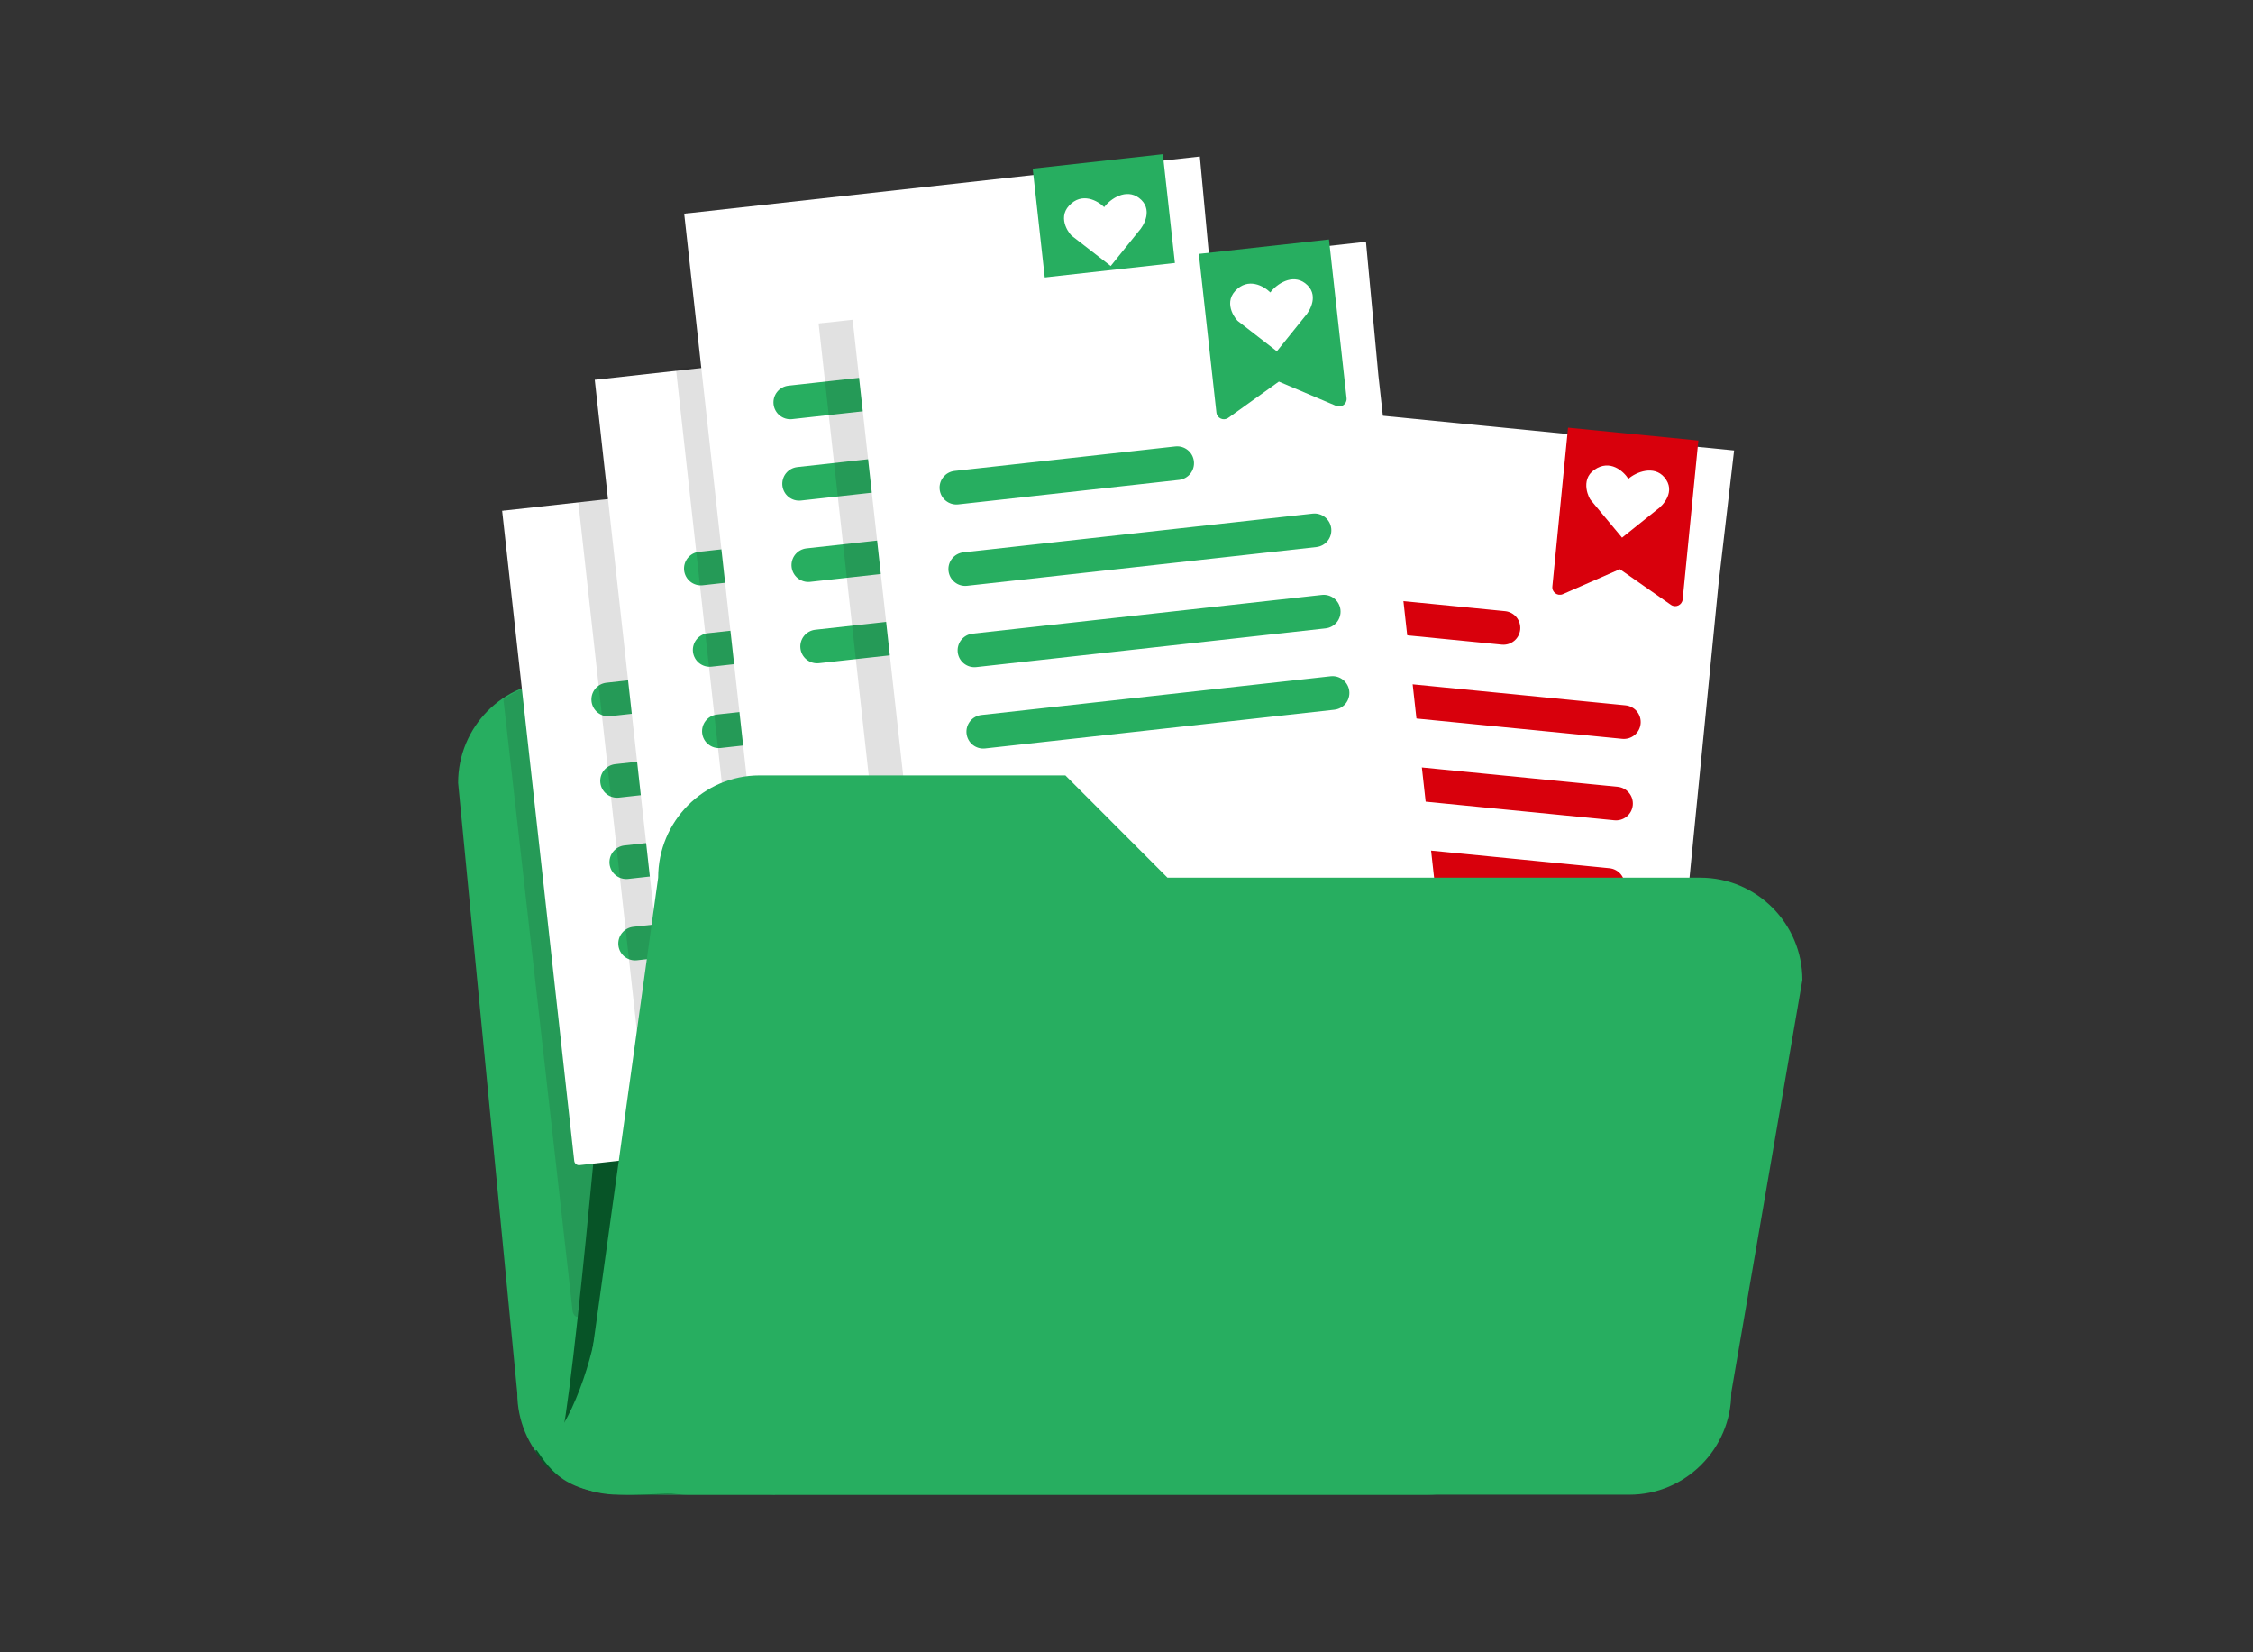
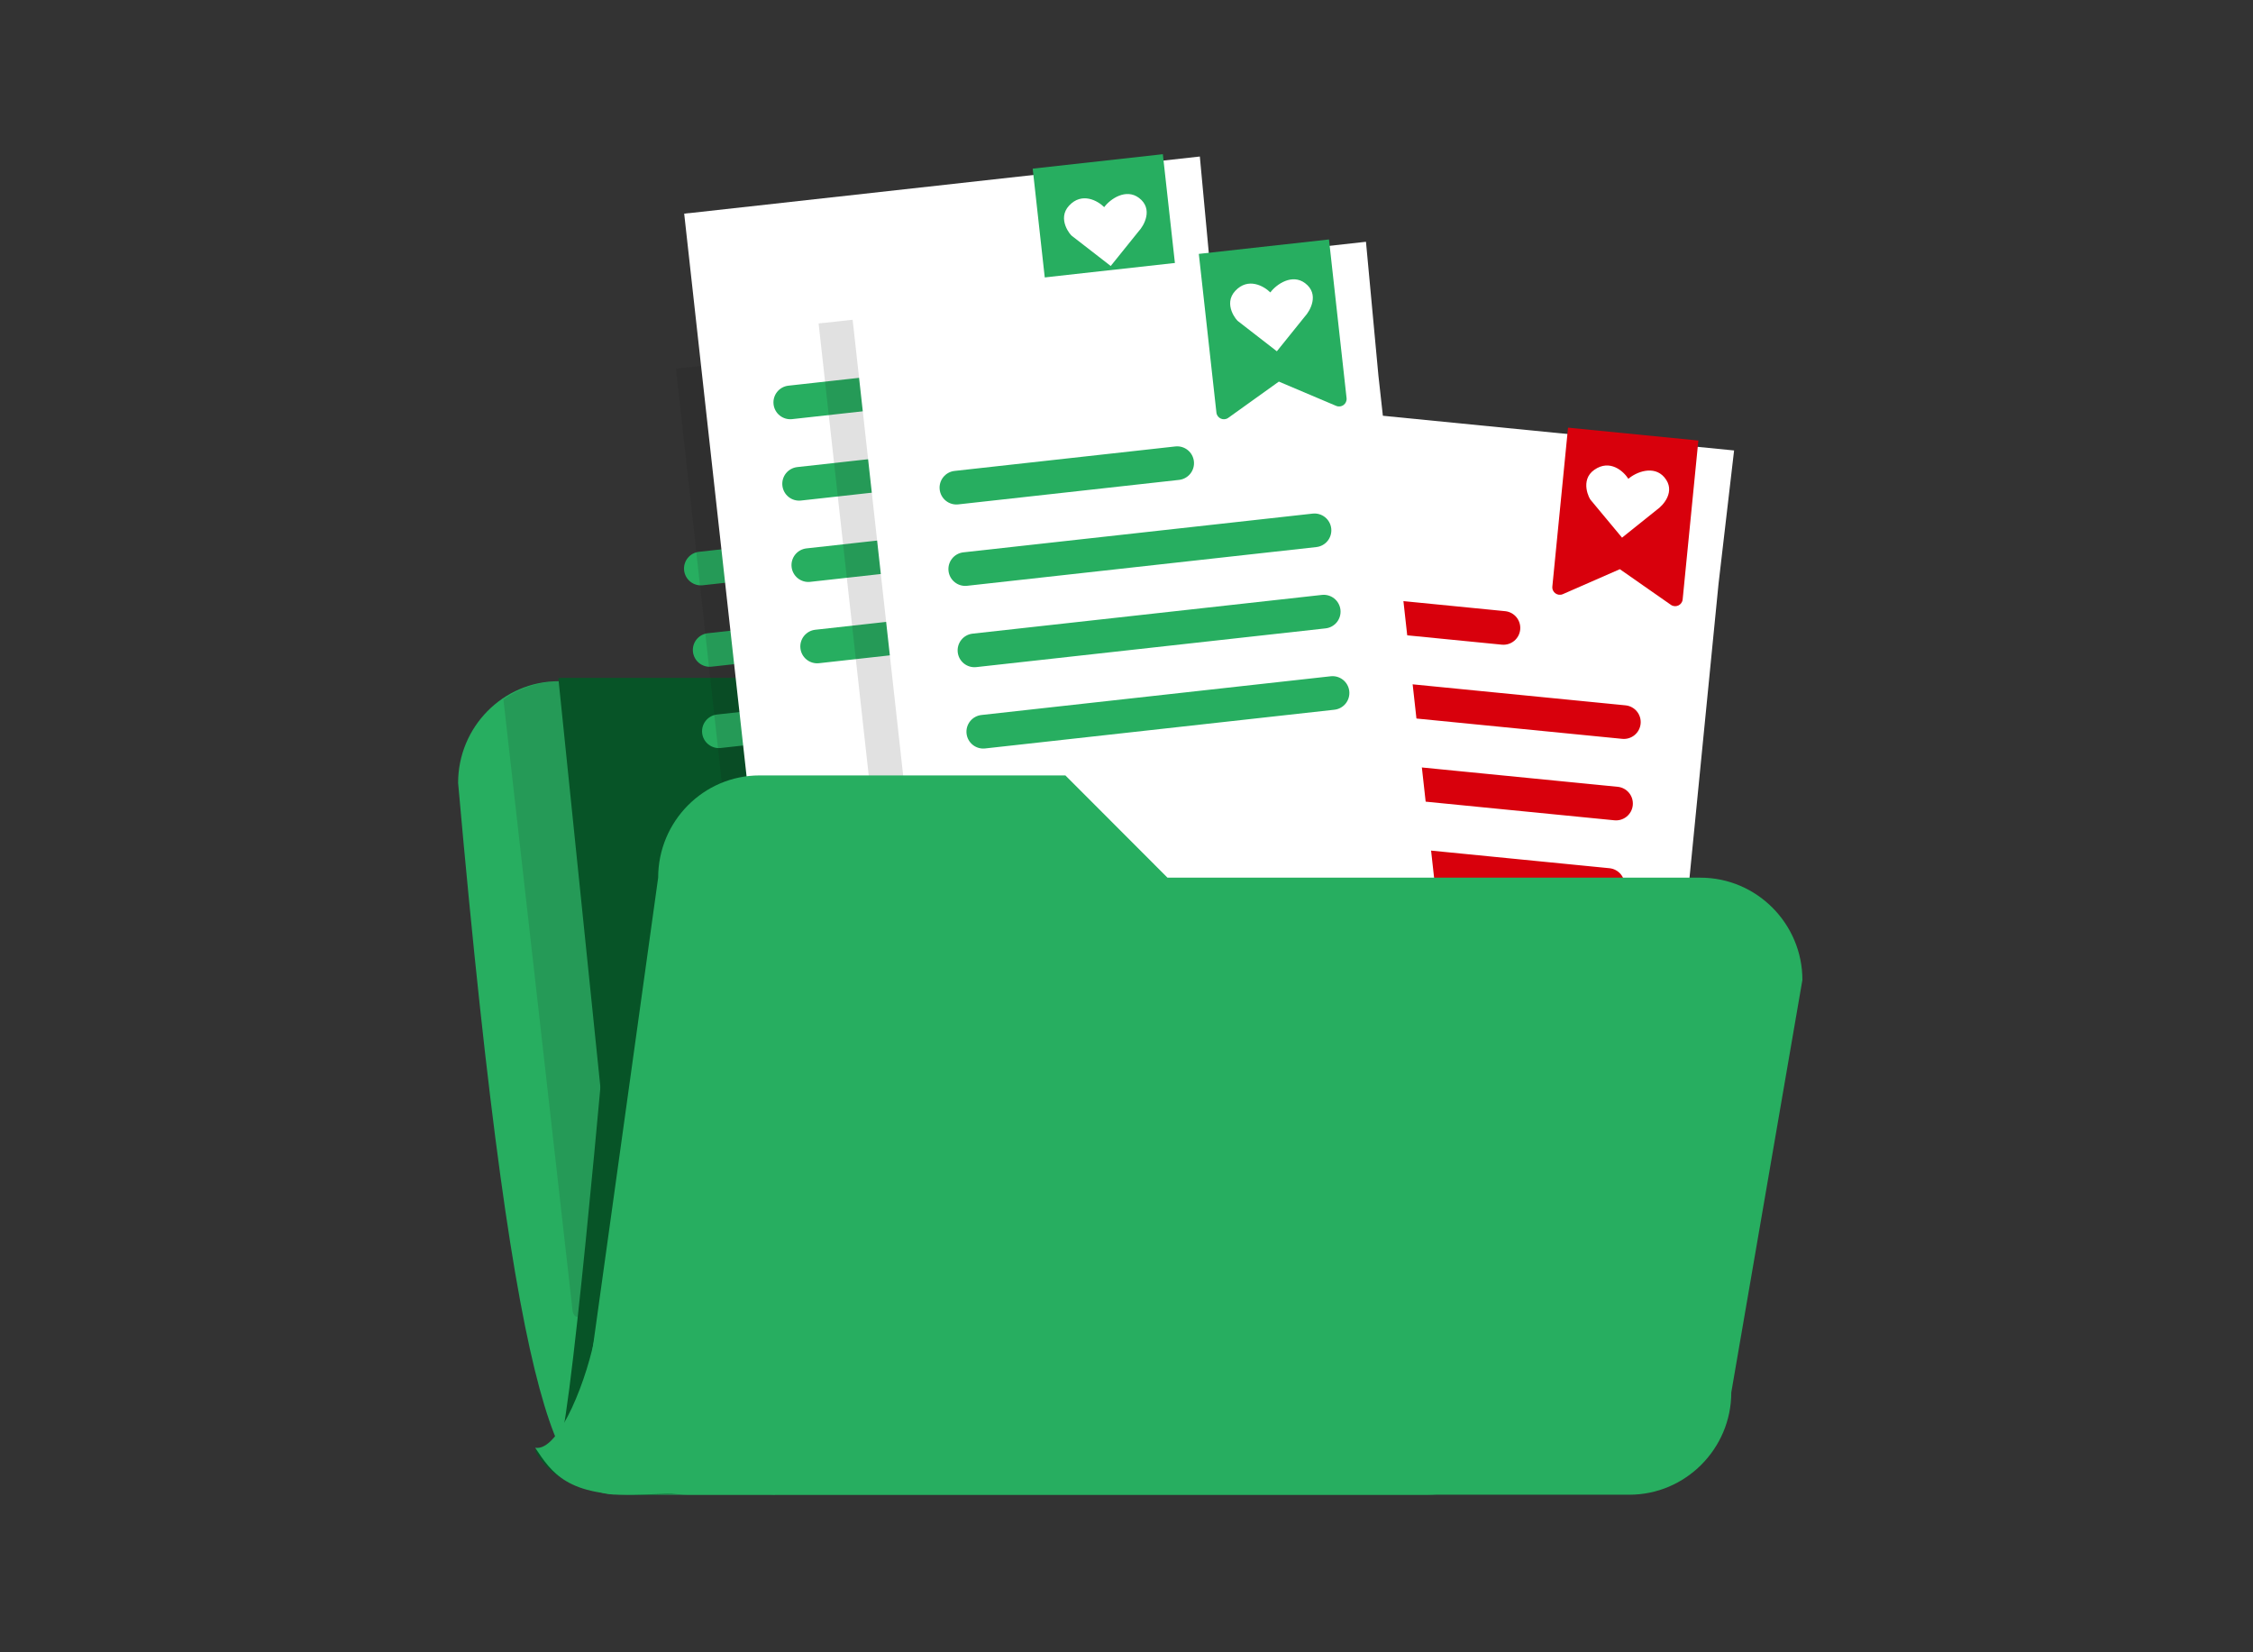
<svg xmlns="http://www.w3.org/2000/svg" width="300" height="220" viewBox="0 0 300 220" fill="none">
  <rect x="0" y="0" width="300" height="220" fill="#333333" stroke="none" />
-   <path d="M114.771 90.703H74.393C66.984 90.703 61 96.788 61 104.239L68.88 185.479C68.88 192.931 74.93 199.015 82.339 199.015H190.057C197.466 199.015 203.516 192.931 203.516 185.479L195.57 117.776C195.57 110.324 189.52 104.239 182.111 104.239H128.252L114.771 90.703Z" fill="#27AE60" />
+   <path d="M114.771 90.703H74.393C66.984 90.703 61 96.788 61 104.239C68.88 192.931 74.93 199.015 82.339 199.015H190.057C197.466 199.015 203.516 192.931 203.516 185.479L195.57 117.776C195.57 110.324 189.52 104.239 182.111 104.239H128.252L114.771 90.703Z" fill="#27AE60" />
  <path d="M128.53 104.239H137.442L144.584 166.92C144.611 167.166 144.569 167.41 144.469 167.598C144.368 167.785 144.216 167.902 144.047 167.922L76.973 175.36C76.889 175.369 76.804 175.353 76.722 175.314C76.639 175.276 76.561 175.215 76.493 175.135C76.425 175.055 76.368 174.957 76.324 174.849C76.28 174.74 76.251 174.621 76.238 174.499L67.032 93.123C69.198 91.599 71.83 90.703 74.672 90.703H115.05L128.53 104.239Z" fill="#1A1A1A" fill-opacity="0.13" />
  <path fill-rule="evenodd" clip-rule="evenodd" d="M74.874 90.252L134.179 90.252L132.848 98.782L139.194 156.01C139.209 156.152 139.168 156.293 139.079 156.404C138.991 156.515 138.862 156.586 138.721 156.602L86.254 166.05C87.773 171.489 83.362 174.15 83.296 174.13C83.228 174.11 83.166 174.077 83.112 174.033C83.058 173.989 83.013 173.935 82.979 173.873C82.946 173.812 82.925 173.744 82.918 173.675L74.349 90.31C74.341 90.24 74.369 90.373 74.388 90.306C74.407 90.238 74.458 90.348 74.501 90.293C74.545 90.238 74.611 90.308 74.672 90.274C74.733 90.24 74.805 90.26 74.874 90.252Z" fill="#075427" />
  <path d="M202.353 112.478L97.268 112.367C89.82 112.367 83.474 116.775 81.733 124.704C81.733 124.704 77.07 179.624 74.891 190.948C74.605 192.437 71.261 193.14 71.261 193.14C75.254 200.811 87.599 198.771 94.095 198.771H202.375" fill="#075427" />
  <path fill-rule="evenodd" clip-rule="evenodd" d="M162.789 53.251L212.804 58.19L230.904 59.977L228.833 77.731L222.031 146.607C222.014 146.776 221.93 146.932 221.798 147.041C221.666 147.149 221.497 147.201 221.327 147.185L154.168 140.553C154.084 140.544 154.003 140.519 153.929 140.479C153.856 140.439 153.79 140.384 153.738 140.319C153.685 140.254 153.645 140.178 153.622 140.098C153.598 140.017 153.59 139.933 153.599 139.849L162.157 53.189C162.164 53.105 162.164 53.268 162.203 53.194C162.242 53.119 162.275 53.261 162.34 53.207C162.404 53.153 162.465 53.252 162.545 53.227C162.626 53.202 162.705 53.243 162.789 53.251Z" fill="white" />
  <path d="M170.513 82.926C169.927 82.862 169.39 82.568 169.019 82.11C168.647 81.652 168.471 81.066 168.529 80.479C168.587 79.892 168.874 79.351 169.328 78.975C169.782 78.598 170.366 78.415 170.953 78.466L200.439 81.378C201.025 81.443 201.562 81.736 201.934 82.194C202.305 82.653 202.481 83.239 202.423 83.826C202.365 84.412 202.078 84.953 201.624 85.33C201.17 85.706 200.586 85.889 199.999 85.838L170.513 82.926ZM167.3 115.462C166.709 115.404 166.165 115.113 165.788 114.653C165.411 114.194 165.232 113.603 165.291 113.012C165.349 112.42 165.64 111.877 166.099 111.5C166.559 111.123 167.149 110.944 167.741 111.002L214.307 115.601C214.898 115.659 215.442 115.95 215.819 116.409C216.196 116.869 216.375 117.459 216.317 118.051C216.258 118.642 215.967 119.186 215.508 119.563C215.048 119.94 214.458 120.119 213.867 120.06L167.3 115.462ZM168.371 104.619C167.785 104.555 167.248 104.261 166.876 103.803C166.505 103.345 166.329 102.759 166.387 102.172C166.445 101.585 166.732 101.044 167.186 100.668C167.64 100.291 168.224 100.108 168.811 100.159L215.378 104.758C215.673 104.783 215.961 104.867 216.223 105.005C216.486 105.142 216.719 105.331 216.908 105.559C217.098 105.787 217.24 106.05 217.327 106.334C217.413 106.618 217.443 106.915 217.414 107.211C217.385 107.506 217.297 107.792 217.157 108.053C217.016 108.314 216.825 108.545 216.595 108.731C216.365 108.918 216.099 109.057 215.815 109.141C215.53 109.224 215.232 109.25 214.937 109.218L168.371 104.619ZM169.442 93.777C169.149 93.748 168.865 93.661 168.605 93.523C168.346 93.384 168.116 93.195 167.929 92.968C167.743 92.74 167.603 92.478 167.517 92.197C167.432 91.915 167.403 91.619 167.432 91.326C167.461 91.034 167.547 90.749 167.686 90.49C167.825 90.231 168.013 90.001 168.241 89.814C168.468 89.628 168.73 89.488 169.012 89.402C169.294 89.317 169.589 89.288 169.882 89.317L216.448 93.915C216.741 93.944 217.026 94.03 217.285 94.169C217.545 94.308 217.774 94.496 217.961 94.724C218.147 94.951 218.287 95.213 218.373 95.495C218.458 95.777 218.487 96.072 218.458 96.365C218.429 96.658 218.343 96.942 218.204 97.202C218.065 97.461 217.877 97.691 217.649 97.877C217.422 98.064 217.16 98.204 216.878 98.289C216.597 98.375 216.301 98.404 216.008 98.375L169.442 93.777Z" fill="#D8000C" />
  <path d="M208.793 56.941L226.146 58.655L224.056 79.81C223.981 80.571 223.115 80.969 222.489 80.532L215.693 75.786L208.1 79.111C207.4 79.418 206.629 78.857 206.704 78.097L208.793 56.941Z" fill="#D8000C" />
  <path d="M212.299 62.549C214.385 61.1 216.186 62.747 216.826 63.752C217.878 62.837 220.222 61.914 221.617 63.551C223.19 65.396 221.476 67.298 220.588 67.9L215.984 71.589L211.86 66.631C211.65 66.499 210.309 63.932 212.299 62.549Z" fill="white" />
-   <path fill-rule="evenodd" clip-rule="evenodd" d="M67.495 67.943L117.447 62.404L135.525 60.399L137.18 78.197L144.808 146.985C144.826 147.155 144.776 147.325 144.67 147.458C144.563 147.591 144.408 147.677 144.239 147.697L77.164 155.135C77.08 155.143 76.996 155.136 76.915 155.112C76.835 155.088 76.76 155.048 76.695 154.995C76.629 154.942 76.575 154.877 76.535 154.803C76.495 154.729 76.471 154.648 76.462 154.564L66.864 68.013C66.854 67.93 66.888 68.089 66.91 68.008C66.933 67.927 66.995 68.059 67.047 67.993C67.099 67.927 67.179 68.011 67.252 67.97C67.326 67.929 67.412 67.953 67.495 67.943Z" fill="white" />
-   <path d="M81.211 95.364C80.624 95.422 80.038 95.246 79.58 94.875C79.122 94.504 78.828 93.967 78.763 93.381C78.698 92.794 78.867 92.206 79.233 91.744C79.599 91.281 80.132 90.981 80.717 90.909L110.166 87.644C110.753 87.586 111.339 87.761 111.797 88.132C112.255 88.504 112.549 89.041 112.614 89.627C112.679 90.213 112.51 90.801 112.144 91.264C111.779 91.727 111.245 92.026 110.66 92.098L81.211 95.364ZM84.815 127.858C84.224 127.924 83.632 127.752 83.168 127.381C82.704 127.009 82.406 126.469 82.341 125.878C82.275 125.288 82.447 124.695 82.818 124.231C83.19 123.767 83.73 123.47 84.321 123.404L130.829 118.247C131.419 118.181 132.012 118.353 132.476 118.725C132.94 119.096 133.237 119.636 133.303 120.227C133.368 120.818 133.196 121.41 132.825 121.874C132.454 122.338 131.913 122.636 131.322 122.701L84.815 127.858ZM83.614 117.03C83.027 117.088 82.441 116.912 81.982 116.541C81.524 116.17 81.231 115.633 81.166 115.046C81.101 114.46 81.269 113.872 81.635 113.409C82.001 112.947 82.534 112.647 83.12 112.575L129.628 107.418C129.922 107.382 130.221 107.404 130.506 107.484C130.792 107.564 131.058 107.7 131.291 107.884C131.524 108.068 131.717 108.296 131.861 108.556C132.005 108.815 132.096 109.1 132.128 109.395C132.161 109.69 132.135 109.988 132.051 110.273C131.968 110.557 131.829 110.822 131.642 111.053C131.456 111.283 131.225 111.474 130.964 111.615C130.703 111.756 130.417 111.843 130.122 111.872L83.614 117.03ZM82.413 106.2C82.121 106.233 81.825 106.207 81.542 106.125C81.259 106.043 80.996 105.907 80.766 105.723C80.536 105.539 80.345 105.311 80.203 105.054C80.061 104.796 79.971 104.513 79.939 104.22C79.906 103.928 79.932 103.632 80.014 103.349C80.096 103.067 80.233 102.803 80.417 102.573C80.6 102.343 80.828 102.152 81.086 102.01C81.343 101.868 81.627 101.779 81.919 101.746L128.427 96.589C128.719 96.556 129.015 96.582 129.298 96.664C129.581 96.746 129.844 96.883 130.074 97.067C130.304 97.25 130.495 97.478 130.637 97.736C130.779 97.993 130.868 98.276 130.901 98.569C130.933 98.861 130.908 99.157 130.826 99.44C130.744 99.723 130.607 99.986 130.423 100.216C130.239 100.446 130.012 100.637 129.754 100.779C129.496 100.921 129.213 101.011 128.921 101.043L82.413 106.2Z" fill="#27AE60" />
  <path d="M113.269 62.008L130.599 60.086L132.566 77.82C132.819 80.099 130.525 81.808 128.414 80.913L123.926 79.012L119.964 81.85C118.1 83.186 115.488 82.021 115.235 79.742L113.269 62.008Z" fill="#27AE60" />
-   <path d="M118.105 66.939C119.829 65.074 121.944 66.293 122.786 67.136C123.616 66.016 125.705 64.609 127.42 65.906C129.354 67.368 128.091 69.596 127.354 70.375L123.655 74.971L118.558 71.02C118.324 70.936 116.461 68.719 118.105 66.939Z" fill="white" />
-   <path d="M77.049 66.867C77.072 66.787 77.133 66.918 77.185 66.852C77.237 66.786 77.318 66.87 77.391 66.829C77.464 66.788 77.55 66.812 77.634 66.802L131.568 60.821L131.649 61.701L139.278 130.49C139.296 130.659 139.246 130.829 139.139 130.962C139.033 131.095 138.878 131.181 138.709 131.2L84.799 137.179L77.003 66.872C76.993 66.789 77.027 66.948 77.049 66.867Z" fill="#1A1A1A" fill-opacity="0.13" />
-   <path fill-rule="evenodd" clip-rule="evenodd" d="M79.827 50.502L129.779 44.962L147.857 42.958L149.512 60.755L157.14 129.544C157.158 129.714 157.108 129.884 157.002 130.017C156.895 130.15 156.74 130.236 156.571 130.255L89.496 137.693C89.412 137.702 89.328 137.694 89.247 137.67C89.167 137.646 89.092 137.607 89.027 137.554C88.962 137.501 88.907 137.435 88.867 137.362C88.828 137.288 88.802 137.207 88.794 137.123L79.196 50.572C79.186 50.488 79.22 50.647 79.243 50.566C79.265 50.486 79.327 50.617 79.379 50.551C79.431 50.485 79.511 50.57 79.584 50.529C79.657 50.488 79.744 50.511 79.827 50.502Z" fill="white" />
  <path d="M93.542 77.93C92.955 77.988 92.369 77.813 91.911 77.441C91.453 77.07 91.159 76.533 91.094 75.947C91.029 75.361 91.198 74.773 91.564 74.31C91.93 73.847 92.463 73.548 93.048 73.476L122.497 70.21C123.084 70.152 123.67 70.328 124.128 70.699C124.586 71.07 124.88 71.607 124.945 72.193C125.01 72.779 124.841 73.368 124.475 73.83C124.11 74.293 123.576 74.593 122.991 74.665L93.542 77.93ZM97.146 110.425C96.555 110.49 95.963 110.318 95.499 109.947C95.035 109.576 94.737 109.035 94.672 108.445C94.606 107.854 94.778 107.262 95.149 106.798C95.521 106.334 96.061 106.036 96.652 105.971L143.16 100.813C143.75 100.748 144.343 100.92 144.807 101.291C145.271 101.662 145.568 102.203 145.634 102.793C145.699 103.384 145.527 103.977 145.156 104.441C144.785 104.905 144.244 105.202 143.654 105.267L97.146 110.425ZM95.945 99.596C95.358 99.654 94.772 99.478 94.314 99.107C93.855 98.736 93.562 98.199 93.497 97.613C93.432 97.027 93.6 96.438 93.966 95.976C94.332 95.513 94.865 95.213 95.451 95.141L141.959 89.984C142.253 89.948 142.552 89.971 142.837 90.051C143.123 90.131 143.389 90.267 143.622 90.451C143.855 90.635 144.048 90.863 144.192 91.122C144.336 91.382 144.427 91.667 144.459 91.962C144.492 92.256 144.466 92.555 144.382 92.839C144.299 93.124 144.16 93.389 143.973 93.619C143.787 93.85 143.556 94.041 143.295 94.181C143.034 94.322 142.748 94.409 142.453 94.439L95.945 99.596ZM94.744 88.767C94.451 88.799 94.156 88.774 93.873 88.692C93.59 88.61 93.327 88.473 93.097 88.289C92.867 88.105 92.676 87.878 92.534 87.62C92.392 87.362 92.302 87.079 92.27 86.787C92.237 86.494 92.263 86.198 92.345 85.916C92.427 85.633 92.564 85.369 92.748 85.139C92.931 84.91 93.159 84.719 93.417 84.577C93.674 84.435 93.958 84.345 94.25 84.313L140.758 79.155C141.05 79.123 141.346 79.148 141.629 79.23C141.912 79.312 142.175 79.449 142.405 79.633C142.635 79.817 142.826 80.044 142.968 80.302C143.11 80.56 143.2 80.843 143.232 81.135C143.264 81.428 143.239 81.724 143.157 82.006C143.075 82.289 142.938 82.553 142.754 82.782C142.57 83.012 142.343 83.204 142.085 83.345C141.828 83.487 141.544 83.577 141.252 83.609L94.744 88.767Z" fill="#27AE60" />
  <path d="M125.6 44.574L142.93 42.652L144.897 60.387C145.15 62.666 142.856 64.374 140.745 63.48L136.257 61.578L132.295 64.417C130.431 65.752 127.819 64.588 127.566 62.309L125.6 44.574Z" fill="#27AE60" />
  <path d="M130.441 49.506C132.165 47.64 134.28 48.86 135.122 49.703C135.952 48.583 138.041 47.176 139.756 48.473C141.69 49.935 140.427 52.162 139.69 52.941L135.991 57.537L130.894 53.586C130.66 53.502 128.797 51.285 130.441 49.506Z" fill="white" />
  <path d="M90.049 49.07C90.072 48.989 90.134 49.121 90.186 49.055C90.238 48.99 90.318 49.073 90.391 49.032C90.464 48.991 90.551 49.015 90.635 49.005L144.568 43.025L144.649 43.904L152.278 112.692C152.296 112.862 152.247 113.032 152.14 113.165C152.034 113.298 151.878 113.384 151.709 113.404L97.799 119.382L90.003 49.075C89.993 48.992 90.027 49.151 90.049 49.07Z" fill="#1A1A1A" fill-opacity="0.13" />
  <path fill-rule="evenodd" clip-rule="evenodd" d="M91.735 28.384L141.688 22.845L159.765 20.84L161.42 38.638L169.048 107.427C169.066 107.596 169.017 107.766 168.91 107.9C168.804 108.033 168.649 108.119 168.479 108.138L101.404 115.576C101.321 115.585 101.236 115.577 101.156 115.553C101.075 115.529 101 115.49 100.935 115.437C100.87 115.384 100.816 115.318 100.776 115.244C100.736 115.17 100.711 115.089 100.702 115.006L91.104 28.454C91.094 28.371 91.128 28.53 91.151 28.449C91.174 28.368 91.235 28.5 91.287 28.434C91.339 28.368 91.419 28.452 91.492 28.411C91.566 28.37 91.652 28.394 91.735 28.384Z" fill="white" />
  <path d="M105.451 55.809C104.865 55.867 104.278 55.691 103.82 55.32C103.362 54.949 103.068 54.412 103.003 53.826C102.938 53.24 103.107 52.651 103.473 52.189C103.839 51.726 104.372 51.426 104.958 51.355L134.406 48.089C134.993 48.031 135.579 48.206 136.037 48.578C136.496 48.949 136.789 49.486 136.854 50.072C136.919 50.658 136.75 51.246 136.385 51.709C136.019 52.172 135.485 52.471 134.9 52.543L105.451 55.809ZM109.055 88.304C108.464 88.369 107.872 88.197 107.408 87.826C106.944 87.455 106.646 86.914 106.581 86.324C106.515 85.733 106.687 85.141 107.059 84.677C107.43 84.213 107.97 83.915 108.561 83.85L155.069 78.692C155.659 78.627 156.252 78.799 156.716 79.17C157.18 79.541 157.477 80.082 157.543 80.672C157.608 81.263 157.437 81.856 157.065 82.32C156.694 82.783 156.153 83.081 155.563 83.146L109.055 88.304ZM107.854 77.475C107.267 77.533 106.681 77.357 106.223 76.986C105.764 76.615 105.471 76.078 105.406 75.492C105.341 74.906 105.51 74.317 105.875 73.855C106.241 73.392 106.775 73.092 107.36 73.02L153.868 67.863C154.162 67.827 154.461 67.85 154.746 67.93C155.032 68.01 155.299 68.146 155.531 68.329C155.764 68.513 155.958 68.742 156.101 69.001C156.245 69.26 156.336 69.546 156.369 69.84C156.401 70.135 156.375 70.433 156.292 70.718C156.208 71.002 156.069 71.268 155.883 71.498C155.696 71.728 155.465 71.919 155.204 72.06C154.943 72.201 154.657 72.288 154.362 72.317L107.854 77.475ZM106.653 66.646C106.361 66.678 106.065 66.653 105.782 66.571C105.5 66.489 105.236 66.352 105.006 66.168C104.776 65.984 104.585 65.757 104.443 65.499C104.301 65.241 104.212 64.958 104.179 64.665C104.147 64.373 104.172 64.077 104.254 63.794C104.336 63.512 104.473 63.248 104.657 63.018C104.841 62.789 105.068 62.597 105.326 62.456C105.584 62.314 105.867 62.224 106.159 62.191L152.667 57.034C152.96 57.002 153.256 57.027 153.538 57.109C153.821 57.191 154.084 57.328 154.314 57.512C154.544 57.696 154.735 57.923 154.877 58.181C155.019 58.439 155.109 58.722 155.141 59.014C155.174 59.307 155.148 59.603 155.066 59.885C154.984 60.168 154.847 60.432 154.663 60.661C154.48 60.891 154.252 61.082 153.994 61.224C153.737 61.366 153.453 61.456 153.161 61.488L106.653 66.646Z" fill="#27AE60" />
  <path d="M137.509 22.453L154.839 20.531L156.806 38.266C157.059 40.544 154.765 42.253 152.654 41.358L148.166 39.457L144.204 42.295C142.34 43.631 139.728 42.466 139.475 40.187L137.509 22.453Z" fill="#27AE60" />
  <path d="M142.35 27.384C144.073 25.519 146.188 26.739 147.03 27.581C147.86 26.461 149.949 25.055 151.664 26.352C153.598 27.814 152.335 30.041 151.599 30.82L147.899 35.416L142.802 31.465C142.568 31.381 140.705 29.164 142.35 27.384Z" fill="white" />
  <path d="M109.049 43.066C109.072 42.986 109.134 43.117 109.186 43.051C109.238 42.986 109.318 43.069 109.391 43.029C109.464 42.987 109.551 43.011 109.635 43.002L163.568 37.021L163.649 37.9L171.278 106.688C171.296 106.858 171.247 107.028 171.14 107.161C171.034 107.295 170.878 107.38 170.709 107.4L116.799 113.378L109.003 43.072C108.993 42.988 109.027 43.147 109.049 43.066Z" fill="#1A1A1A" fill-opacity="0.13" />
  <path fill-rule="evenodd" clip-rule="evenodd" d="M113.857 39.736L163.81 34.197L181.887 32.192L183.542 49.99L191.17 118.778C191.188 118.948 191.139 119.118 191.032 119.251C190.926 119.384 190.771 119.47 190.601 119.49L123.526 126.928C123.443 126.936 123.358 126.929 123.278 126.905C123.197 126.881 123.122 126.841 123.057 126.788C122.992 126.735 122.938 126.67 122.898 126.596C122.858 126.522 122.833 126.441 122.824 126.357L113.226 39.806C113.216 39.723 113.25 39.882 113.273 39.801C113.296 39.72 113.357 39.852 113.409 39.786C113.461 39.72 113.541 39.804 113.614 39.763C113.688 39.722 113.774 39.746 113.857 39.736Z" fill="white" />
  <path d="M127.573 67.161C126.986 67.219 126.4 67.043 125.941 66.672C125.483 66.301 125.189 65.764 125.124 65.177C125.059 64.591 125.228 64.003 125.594 63.541C125.96 63.078 126.493 62.778 127.079 62.706L156.527 59.441C157.114 59.383 157.7 59.558 158.158 59.929C158.617 60.301 158.91 60.837 158.975 61.424C159.04 62.01 158.872 62.598 158.506 63.061C158.14 63.523 157.606 63.823 157.021 63.895L127.573 67.161ZM131.176 99.655C130.585 99.721 129.993 99.549 129.529 99.178C129.065 98.806 128.767 98.266 128.702 97.675C128.636 97.085 128.808 96.492 129.18 96.028C129.551 95.564 130.091 95.267 130.682 95.201L177.19 90.044C177.781 89.978 178.373 90.15 178.837 90.522C179.301 90.893 179.598 91.433 179.664 92.024C179.729 92.615 179.558 93.207 179.186 93.671C178.815 94.135 178.274 94.433 177.684 94.498L131.176 99.655ZM129.975 88.826C129.388 88.885 128.802 88.709 128.344 88.338C127.885 87.966 127.592 87.43 127.527 86.843C127.462 86.257 127.631 85.669 127.997 85.206C128.362 84.744 128.896 84.444 129.481 84.372L175.989 79.215C176.283 79.178 176.582 79.201 176.867 79.281C177.153 79.361 177.42 79.497 177.652 79.681C177.885 79.865 178.079 80.093 178.222 80.353C178.366 80.612 178.457 80.897 178.49 81.192C178.522 81.487 178.496 81.785 178.413 82.07C178.329 82.354 178.19 82.619 178.004 82.85C177.817 83.08 177.586 83.271 177.325 83.412C177.064 83.552 176.778 83.64 176.483 83.669L129.975 88.826ZM128.774 77.997C128.482 78.03 128.186 78.004 127.903 77.922C127.621 77.84 127.357 77.703 127.127 77.519C126.897 77.336 126.706 77.108 126.564 76.851C126.422 76.593 126.333 76.31 126.3 76.017C126.268 75.725 126.293 75.429 126.375 75.146C126.457 74.863 126.594 74.6 126.778 74.37C126.962 74.14 127.189 73.949 127.447 73.807C127.705 73.665 127.988 73.576 128.28 73.543L174.788 68.386C175.081 68.353 175.377 68.379 175.659 68.461C175.942 68.543 176.206 68.68 176.435 68.863C176.665 69.047 176.856 69.275 176.998 69.532C177.14 69.79 177.23 70.073 177.262 70.366C177.295 70.658 177.269 70.954 177.187 71.237C177.105 71.519 176.968 71.783 176.785 72.013C176.601 72.243 176.373 72.434 176.116 72.576C175.858 72.718 175.575 72.807 175.282 72.84L128.774 77.997Z" fill="#27AE60" />
  <path d="M159.63 33.805L176.961 31.883L179.304 53.011C179.388 53.771 178.623 54.341 177.92 54.042L170.287 50.809L163.549 55.636C162.928 56.081 162.057 55.693 161.973 54.933L159.63 33.805Z" fill="#27AE60" />
  <path d="M164.472 38.74C166.196 36.874 168.31 38.094 169.152 38.937C169.982 37.817 172.071 36.41 173.786 37.707C175.72 39.169 174.457 41.396 173.721 42.176L170.021 46.772L164.924 42.821C164.69 42.736 162.827 40.52 164.472 38.74Z" fill="white" />
  <path d="M141.862 103.246H101.144C93.672 103.246 87.638 109.366 87.638 116.86L78.102 185.403C78.102 192.897 84.203 199.017 91.674 199.017H216.957C224.429 199.017 230.53 192.897 230.53 185.403L240 130.474C240 122.98 233.899 116.86 226.427 116.86H155.457L141.862 103.246Z" fill="#27AE60" />
  <path d="M71.261 192.763C74.49 193.35 78.355 183.225 79.333 177.355L100.616 179.19L103.184 198.999C101.594 198.877 94.891 198.706 85.204 198.999C75.517 199.293 73.462 196.065 71.261 192.763Z" fill="#27AE60" />
</svg>